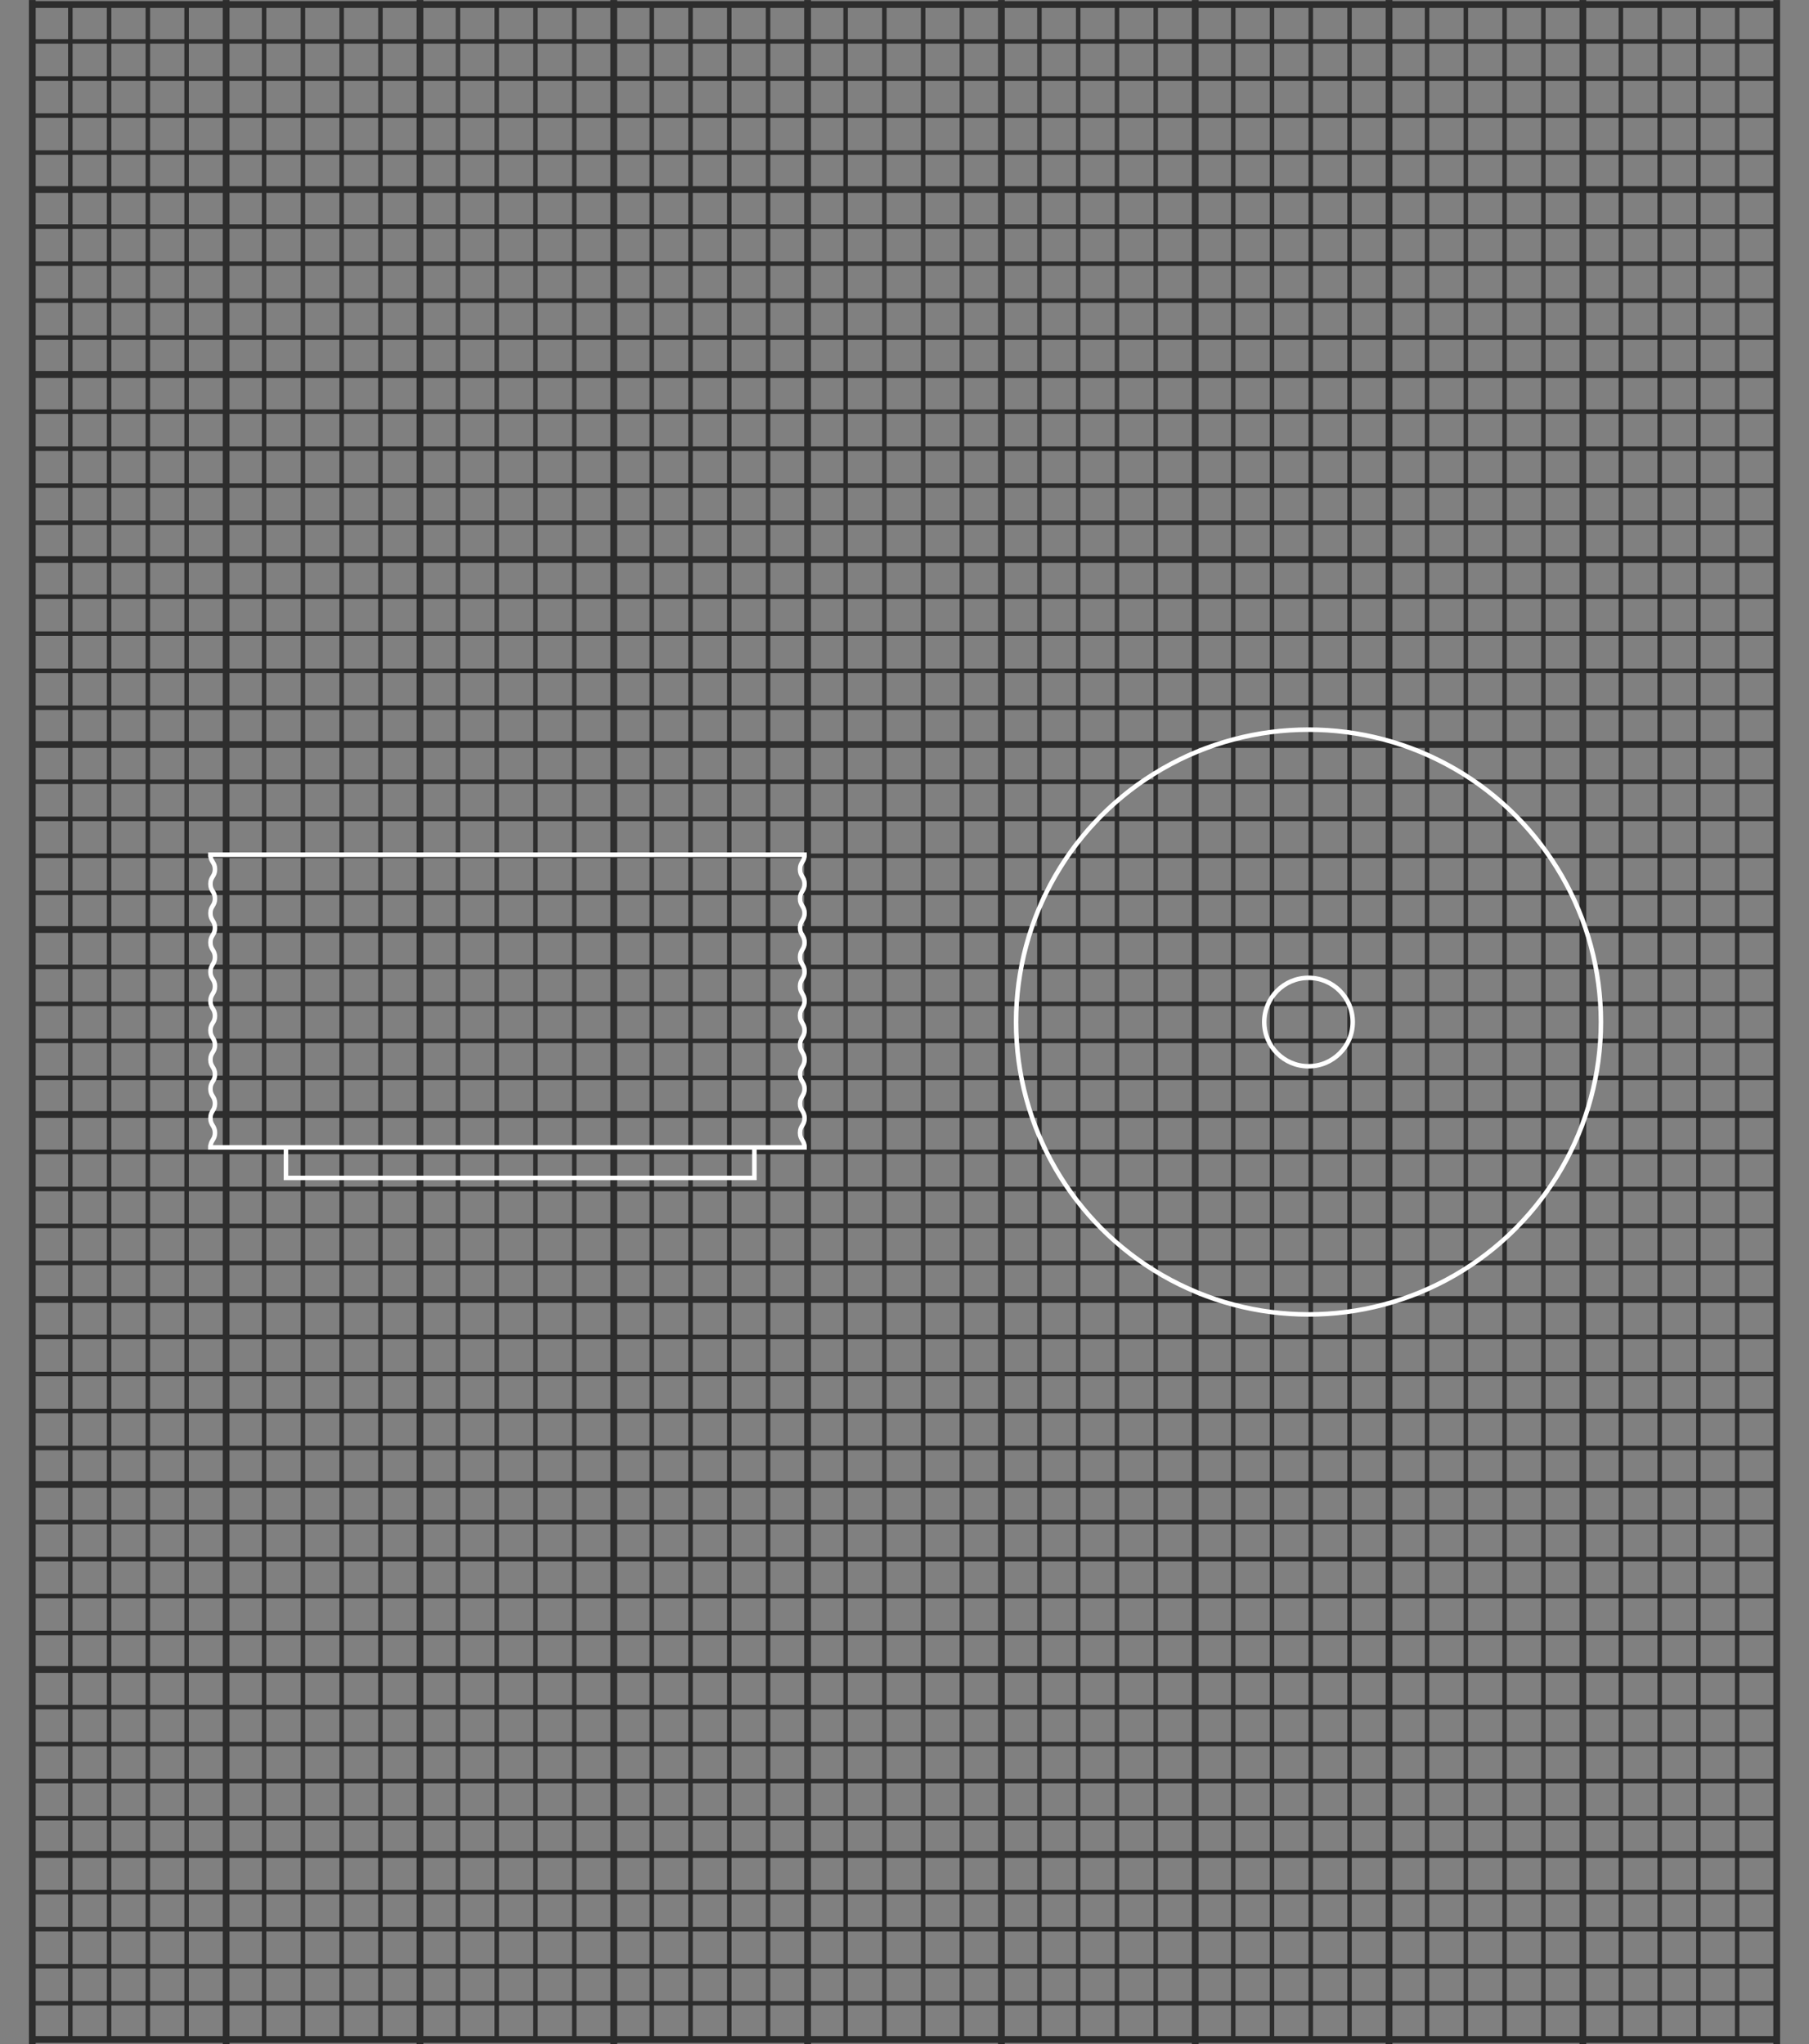
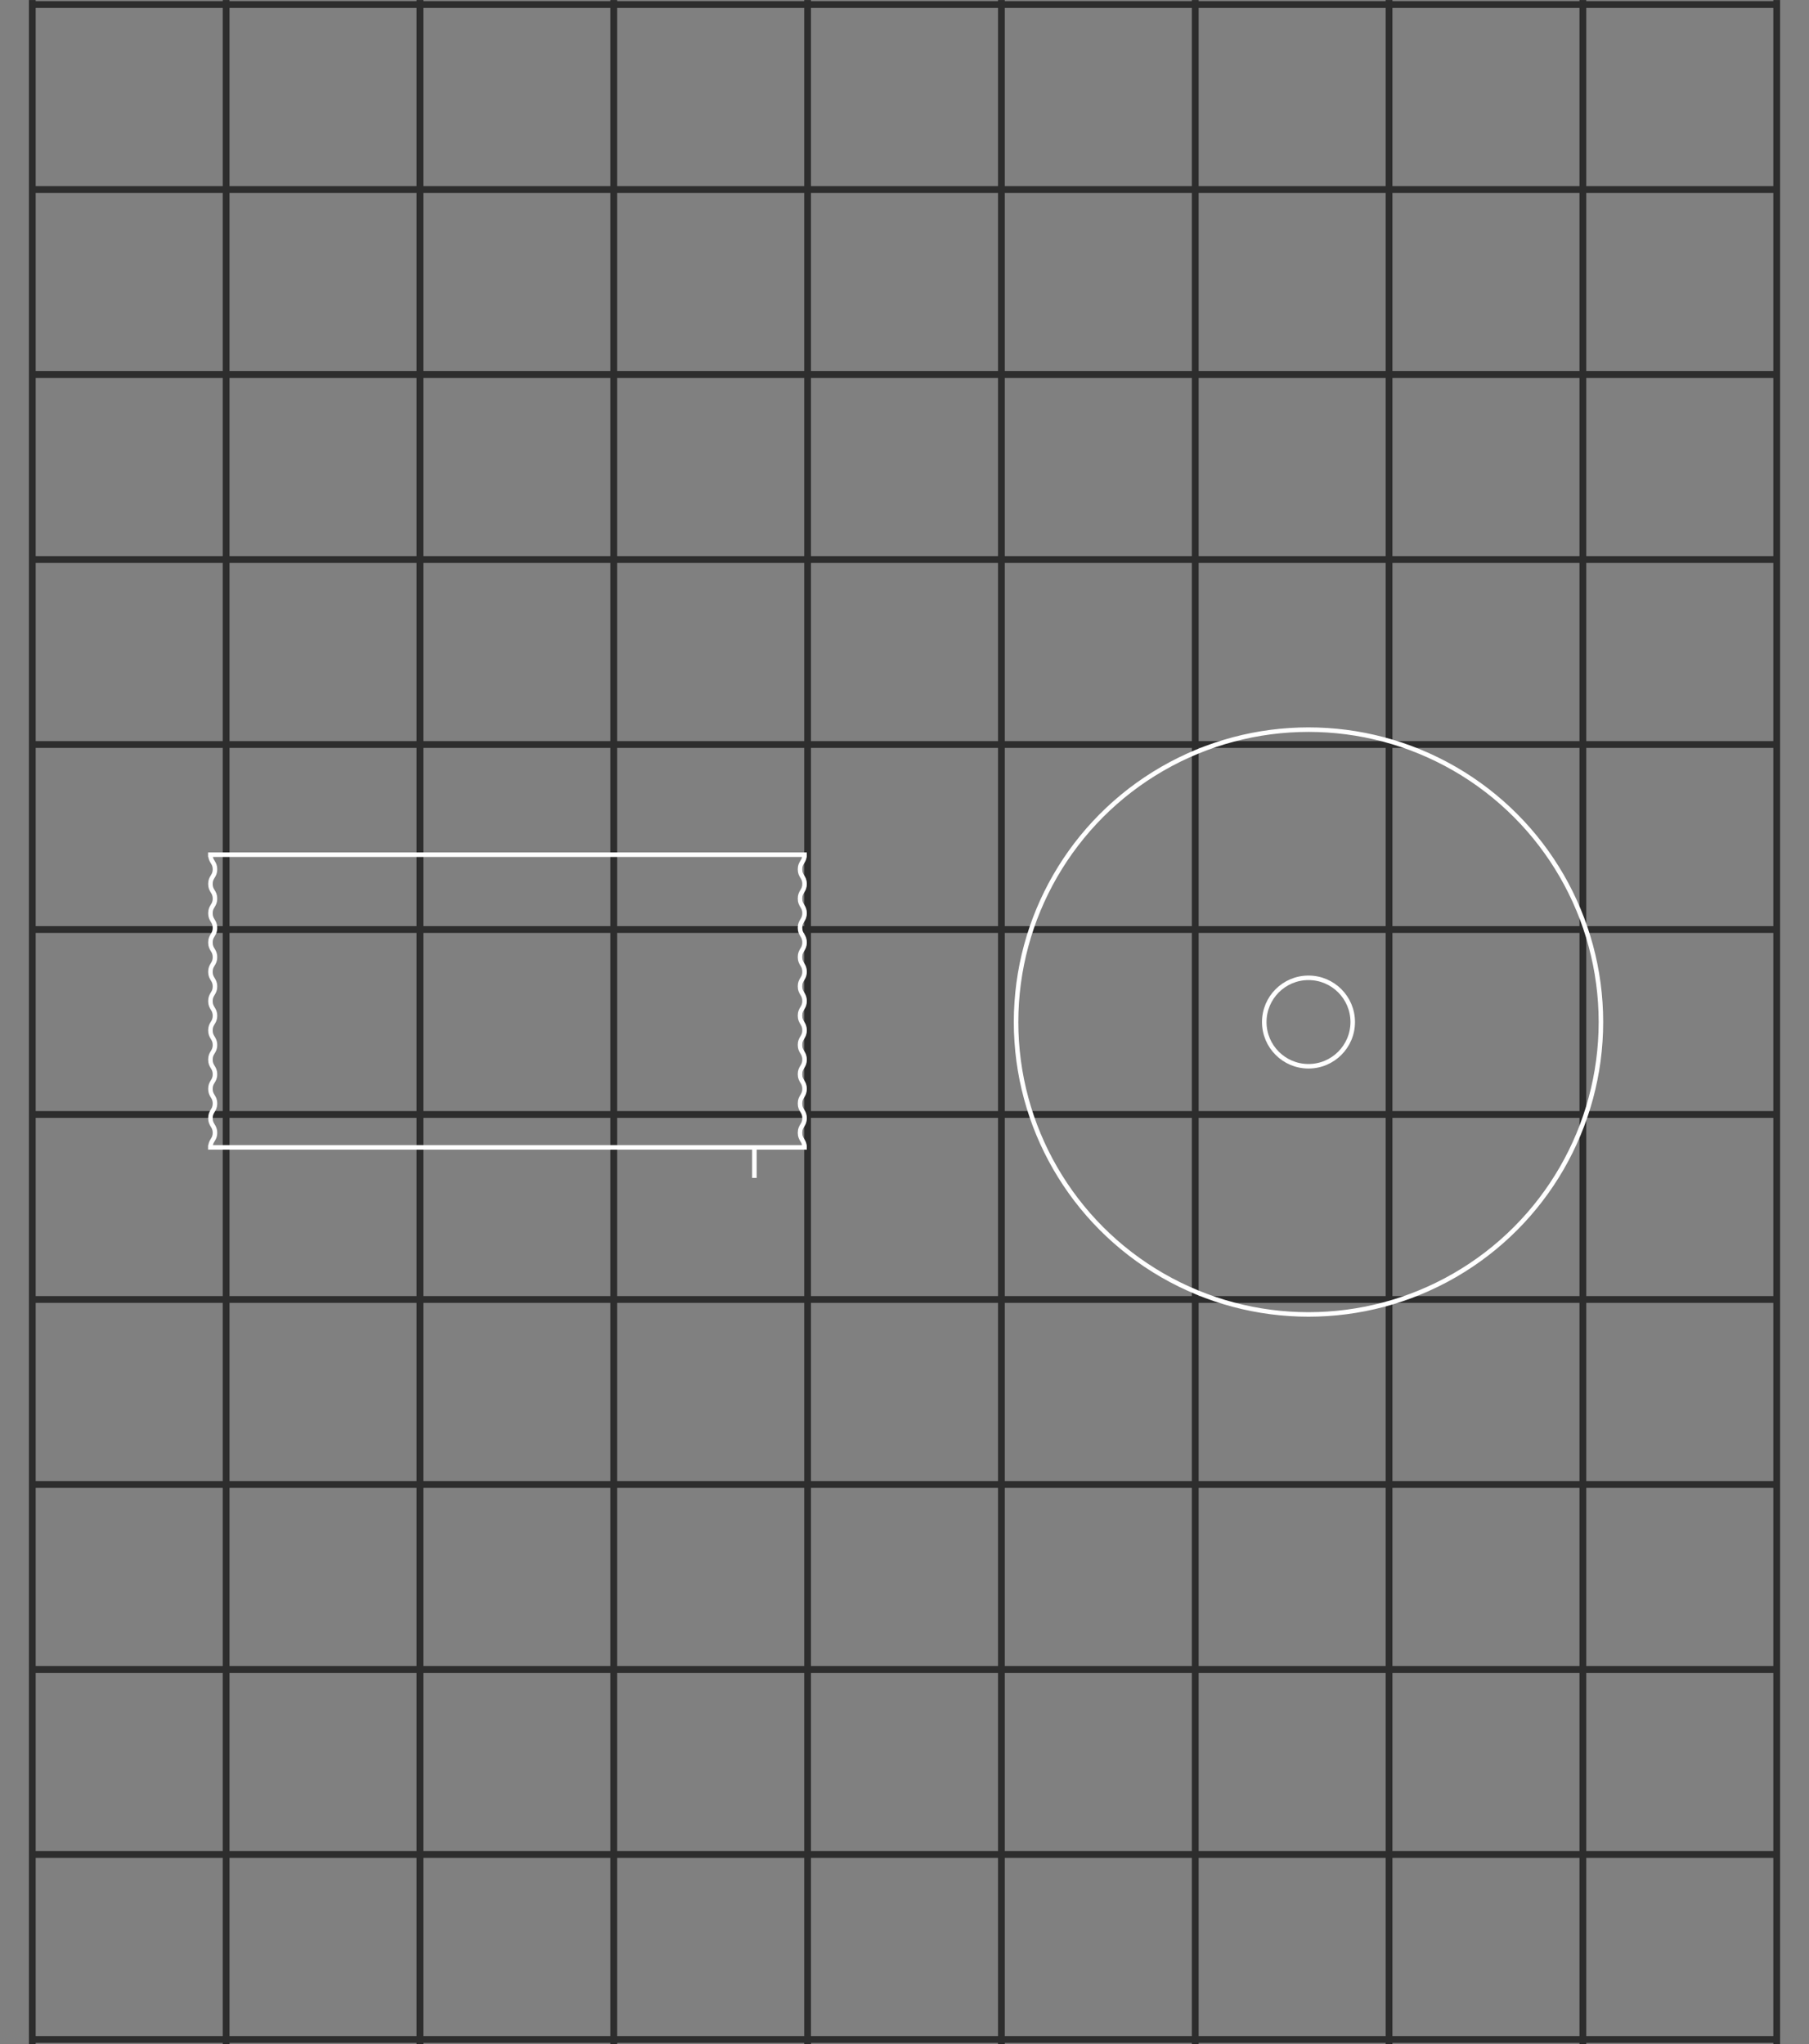
<svg xmlns="http://www.w3.org/2000/svg" viewBox="0 0 400 452.01">
  <rect x="0" y="0" width="400" height="452.01" fill="#808080" stroke="none" />
  <defs>
    <style>.cls-1,.cls-2,.cls-3{fill:none;stroke-miterlimit:10}.cls-1,.cls-2{stroke:#2d2d2d}.cls-1{stroke-width:1.5px}.cls-3{stroke:#fff}</style>
  </defs>
  <title>record-weight-mobile</title>
  <g id="Pattern">
    <path class="cls-1" d="M7.06 1H393M7.06 41.91H393M7.06 82.82H393M7.06 123.73H393M7.06 164.64H393M7.06 205.55H393M7.06 246.45H393M7.06 287.36H393M7.06 328.27H393M7.06 369.18H393M7.06 410.09H393M7.06 451H393M7.14.01v452M50 .01v452M92.86.01v452m42.85-452v452m42.86-452v452m42.86-452v452m42.86-452v452m42.85-452v452M350 .01v452m42.86-452v452" />
-     <path class="cls-2" d="M6.98 1v449.5M15.55 1v449.5M24.12 1v449.5M32.69 1v449.5M41.26 1v449.5M49.83 1v449.5M58.4 1v449.5M66.98 1v449.5M75.55 1v449.5M84.12 1v449.5M92.69 1v449.5M101.26 1v449.5M109.83 1v449.5M118.4 1v449.5M126.98 1v449.5M135.55 1v449.5M144.12 1v449.5M152.69 1v449.5M161.26 1v449.5M169.83 1v449.5M178.4 1v449.5M186.98 1v449.5M195.55 1v449.5M204.12 1v449.5M212.69 1v449.5M221.26 1v449.5M229.83 1v449.5M238.4 1v449.5M246.98 1v449.5M255.55 1v449.5M264.12 1v449.5M272.69 1v449.5M281.26 1v449.5M289.83 1v449.5M298.4 1v449.5M306.98 1v449.5M315.55 1v449.5M324.12 1v449.5M332.69 1v449.5M341.26 1v449.5M349.83 1v449.5M358.4 1v449.5M366.98 1v449.5M375.55 1v449.5M384.12 1v449.5M392.69 1v449.5M6.95 9.18h385.87M6.95 17.37h385.87M6.95 25.55h385.87M6.95 33.74h385.87M6.95 41.92h385.87M6.95 50.11h385.87M6.95 58.29h385.87M6.95 66.48h385.87M6.95 74.66h385.87M6.95 82.85h385.87M6.95 91.03h385.87M6.95 99.22h385.87M6.95 107.4h385.87M6.95 115.59h385.87M6.95 123.77h385.87M6.95 131.96h385.87M6.95 140.14h385.87M6.95 148.33h385.87M6.95 156.51h385.87M6.95 164.7h385.87M6.95 172.88h385.87M6.95 181.07h385.87M6.95 189.25h385.87M6.95 197.44h385.87M6.95 205.62h385.87M6.95 213.81h385.87M6.95 221.99h385.87M6.95 230.18h385.87M6.95 238.36h385.87M6.95 246.55h385.87M6.95 254.73h385.87M6.95 262.92h385.87M6.95 271.1h385.87M6.95 279.28h385.87M6.95 287.47h385.87M6.95 295.65h385.87M6.95 303.84h385.87M6.95 312.02h385.87M6.95 320.21h385.87M6.95 328.39h385.87M6.95 336.58h385.87M6.95 344.76h385.87M6.95 352.95h385.87M6.95 361.13h385.87M6.95 369.32h385.87M6.95 377.5h385.87M6.95 385.69h385.87M6.95 393.87h385.87M6.95 402.06h385.87M6.95 410.24h385.87M6.95 418.43h385.87M6.95 426.61h385.87M6.95 434.8h385.87M6.95 442.98h385.87" />
  </g>
  <g id="Record_weight" data-name="Record weight">
    <circle class="cls-3" cx="289.33" cy="226.01" r="64.66" />
    <circle class="cls-3" cx="289.33" cy="226.01" r="9.78" />
-     <path class="cls-3" d="M46.53 253.73c0-1.62 1-1.62 1-3.23s-1-1.62-1-3.24 1-1.62 1-3.24-1-1.62-1-3.23 1-1.62 1-3.23-1-1.62-1-3.24 1-1.62 1-3.23-1-1.62-1-3.24 1-1.62 1-3.23-1-1.62-1-3.24 1-1.62 1-3.24-1-1.62-1-3.24 1-1.62 1-3.24-1-1.62-1-3.24 1-1.62 1-3.23-1-1.62-1-3.24 1-1.62 1-3.24-1-1.62-1-3.24 1-1.62 1-3.24-1-1.62-1-3.24m131.86 64.74H46.01M177.9 189c0 1.62-1 1.62-1 3.23s1 1.62 1 3.24-1 1.62-1 3.24 1 1.62 1 3.23-1 1.62-1 3.23 1 1.62 1 3.24-1 1.62-1 3.23 1 1.62 1 3.24-1 1.62-1 3.23 1 1.62 1 3.24-1 1.62-1 3.24 1 1.62 1 3.24-1 1.62-1 3.24 1 1.62 1 3.24-1 1.62-1 3.23 1 1.62 1 3.24-1 1.62-1 3.24 1 1.62 1 3.24-1 1.62-1 3.24 1 1.62 1 3.24M46.01 189h132.38m-11.58 64.57v6.91H63.23v-6.91" />
+     <path class="cls-3" d="M46.53 253.73c0-1.62 1-1.62 1-3.23s-1-1.62-1-3.24 1-1.62 1-3.24-1-1.62-1-3.23 1-1.62 1-3.23-1-1.62-1-3.24 1-1.62 1-3.23-1-1.62-1-3.24 1-1.62 1-3.23-1-1.62-1-3.24 1-1.62 1-3.24-1-1.62-1-3.24 1-1.62 1-3.24-1-1.62-1-3.24 1-1.62 1-3.23-1-1.62-1-3.24 1-1.62 1-3.24-1-1.62-1-3.24 1-1.62 1-3.24-1-1.62-1-3.24m131.86 64.74H46.01M177.9 189c0 1.62-1 1.62-1 3.23s1 1.62 1 3.24-1 1.62-1 3.24 1 1.62 1 3.23-1 1.62-1 3.23 1 1.62 1 3.24-1 1.62-1 3.23 1 1.62 1 3.24-1 1.62-1 3.23 1 1.62 1 3.24-1 1.62-1 3.24 1 1.62 1 3.24-1 1.62-1 3.24 1 1.62 1 3.24-1 1.62-1 3.23 1 1.62 1 3.24-1 1.62-1 3.24 1 1.62 1 3.24-1 1.62-1 3.24 1 1.62 1 3.24M46.01 189h132.38m-11.58 64.57v6.91v-6.91" />
  </g>
</svg>